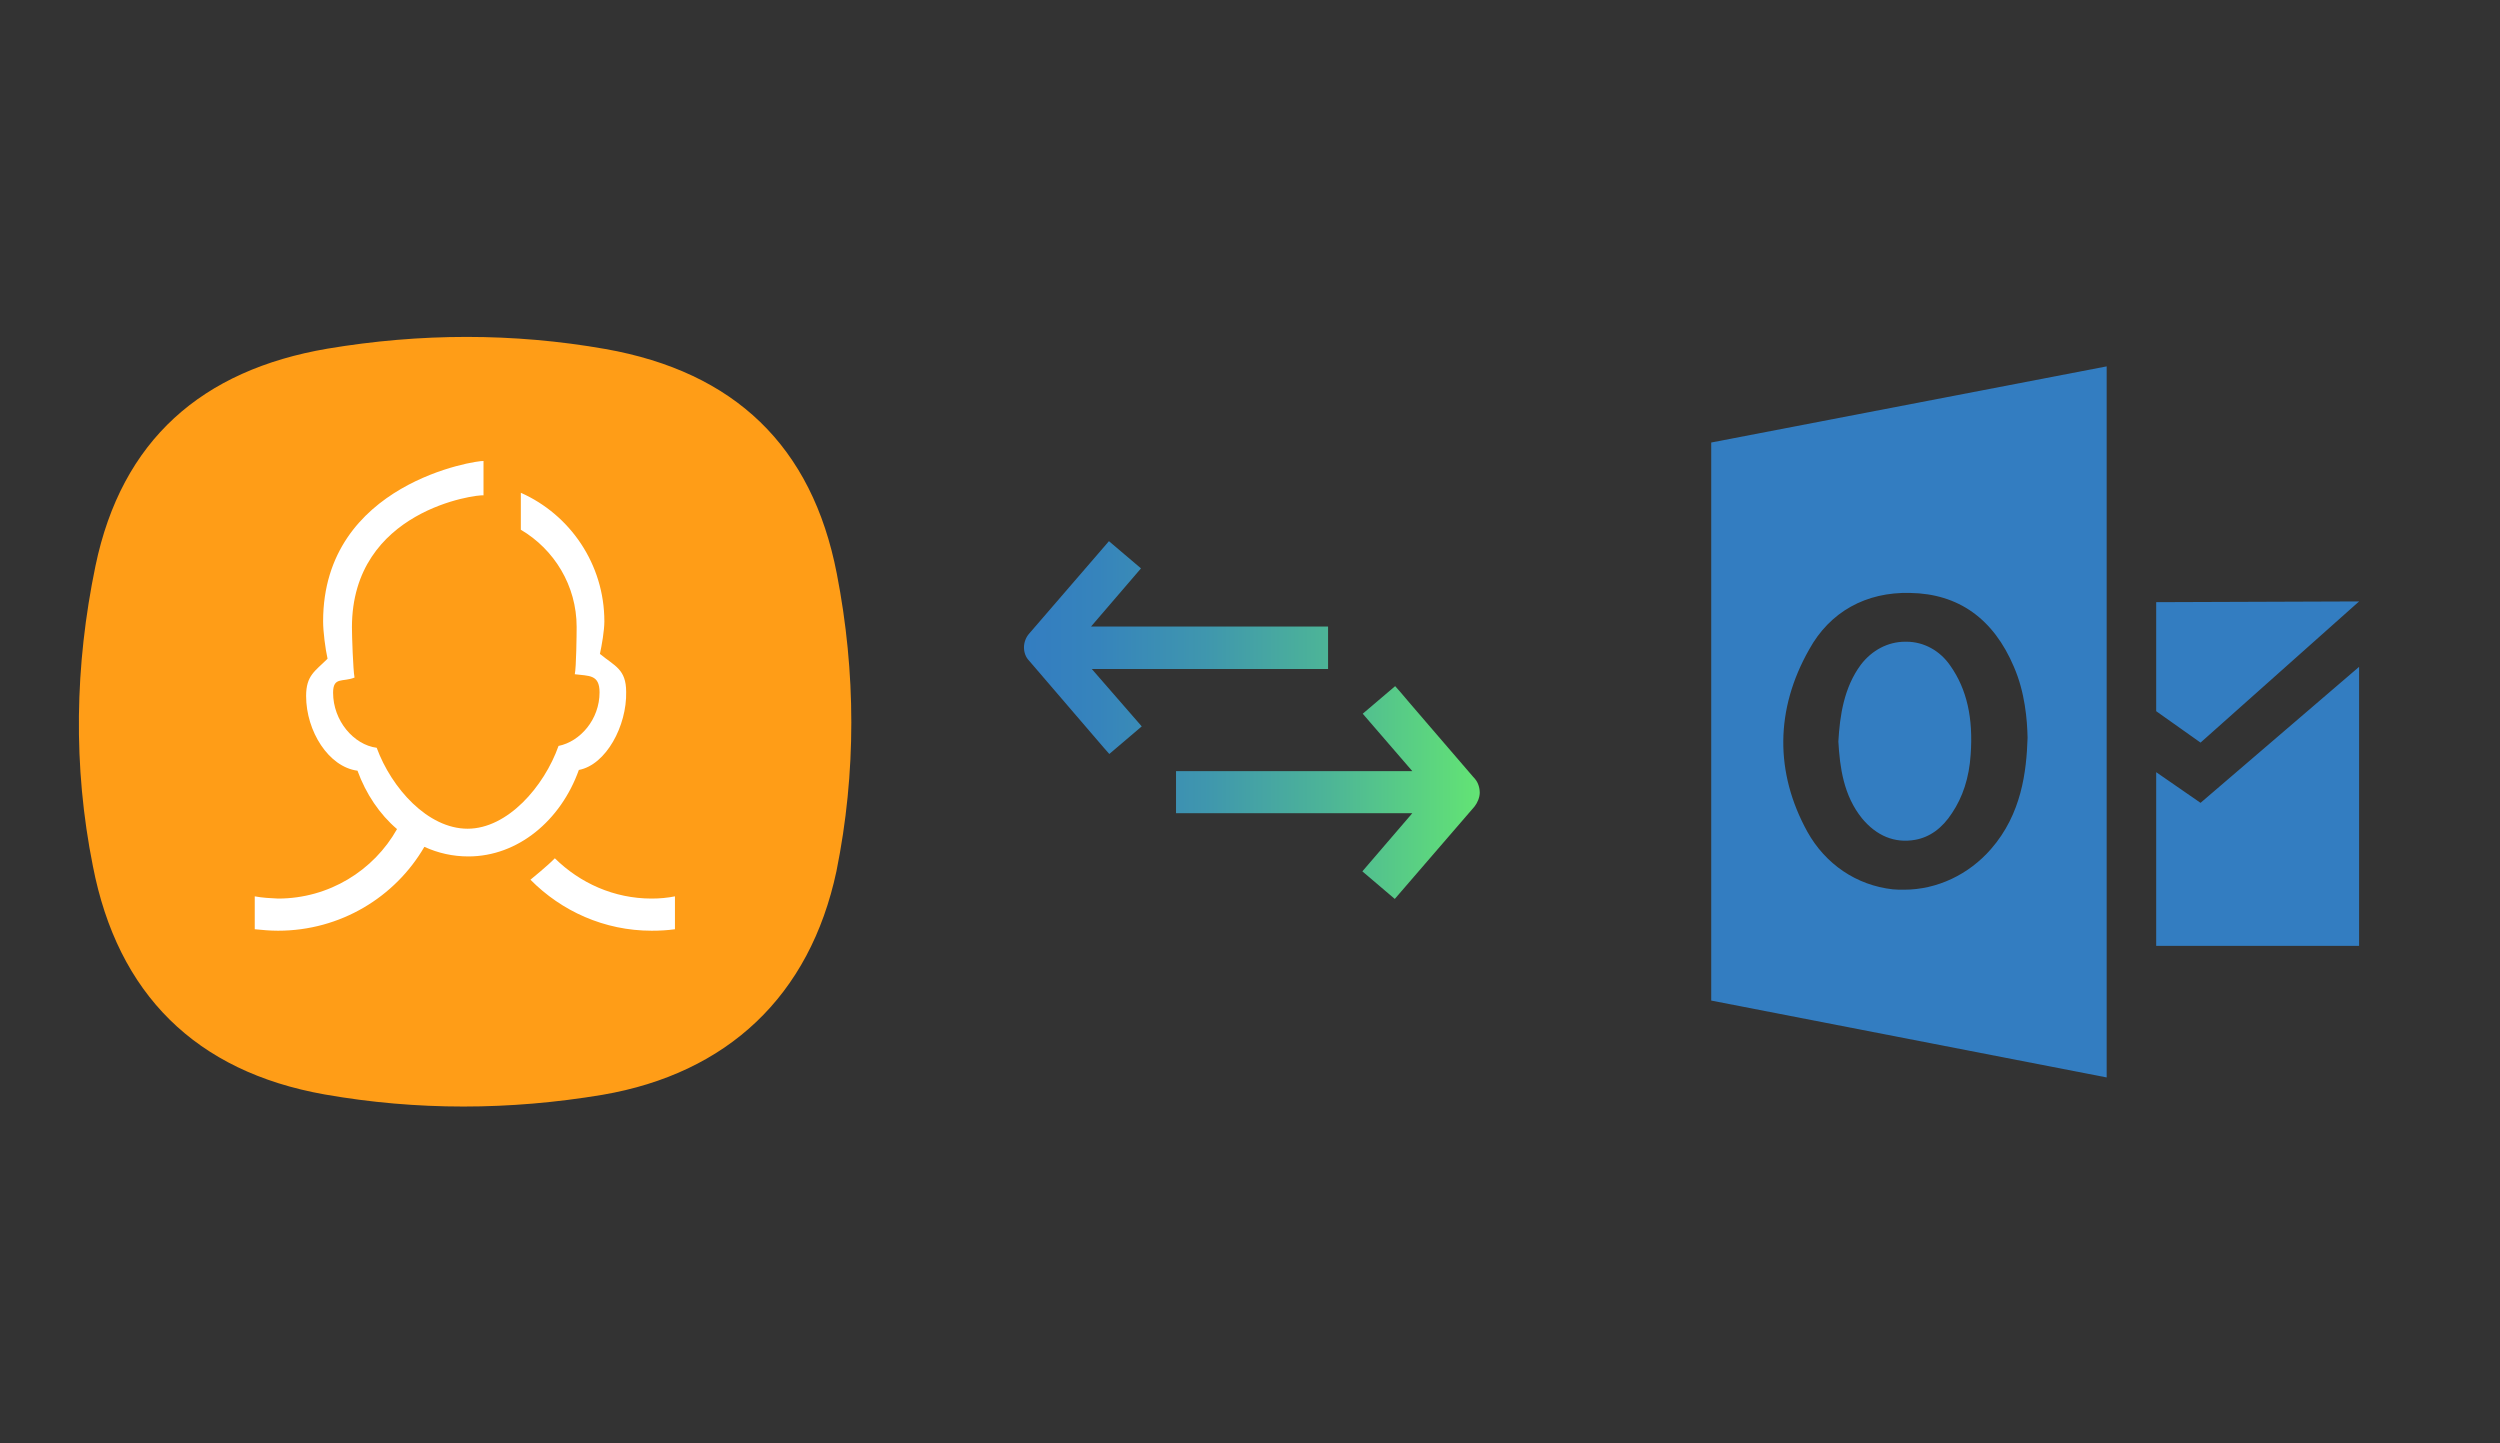
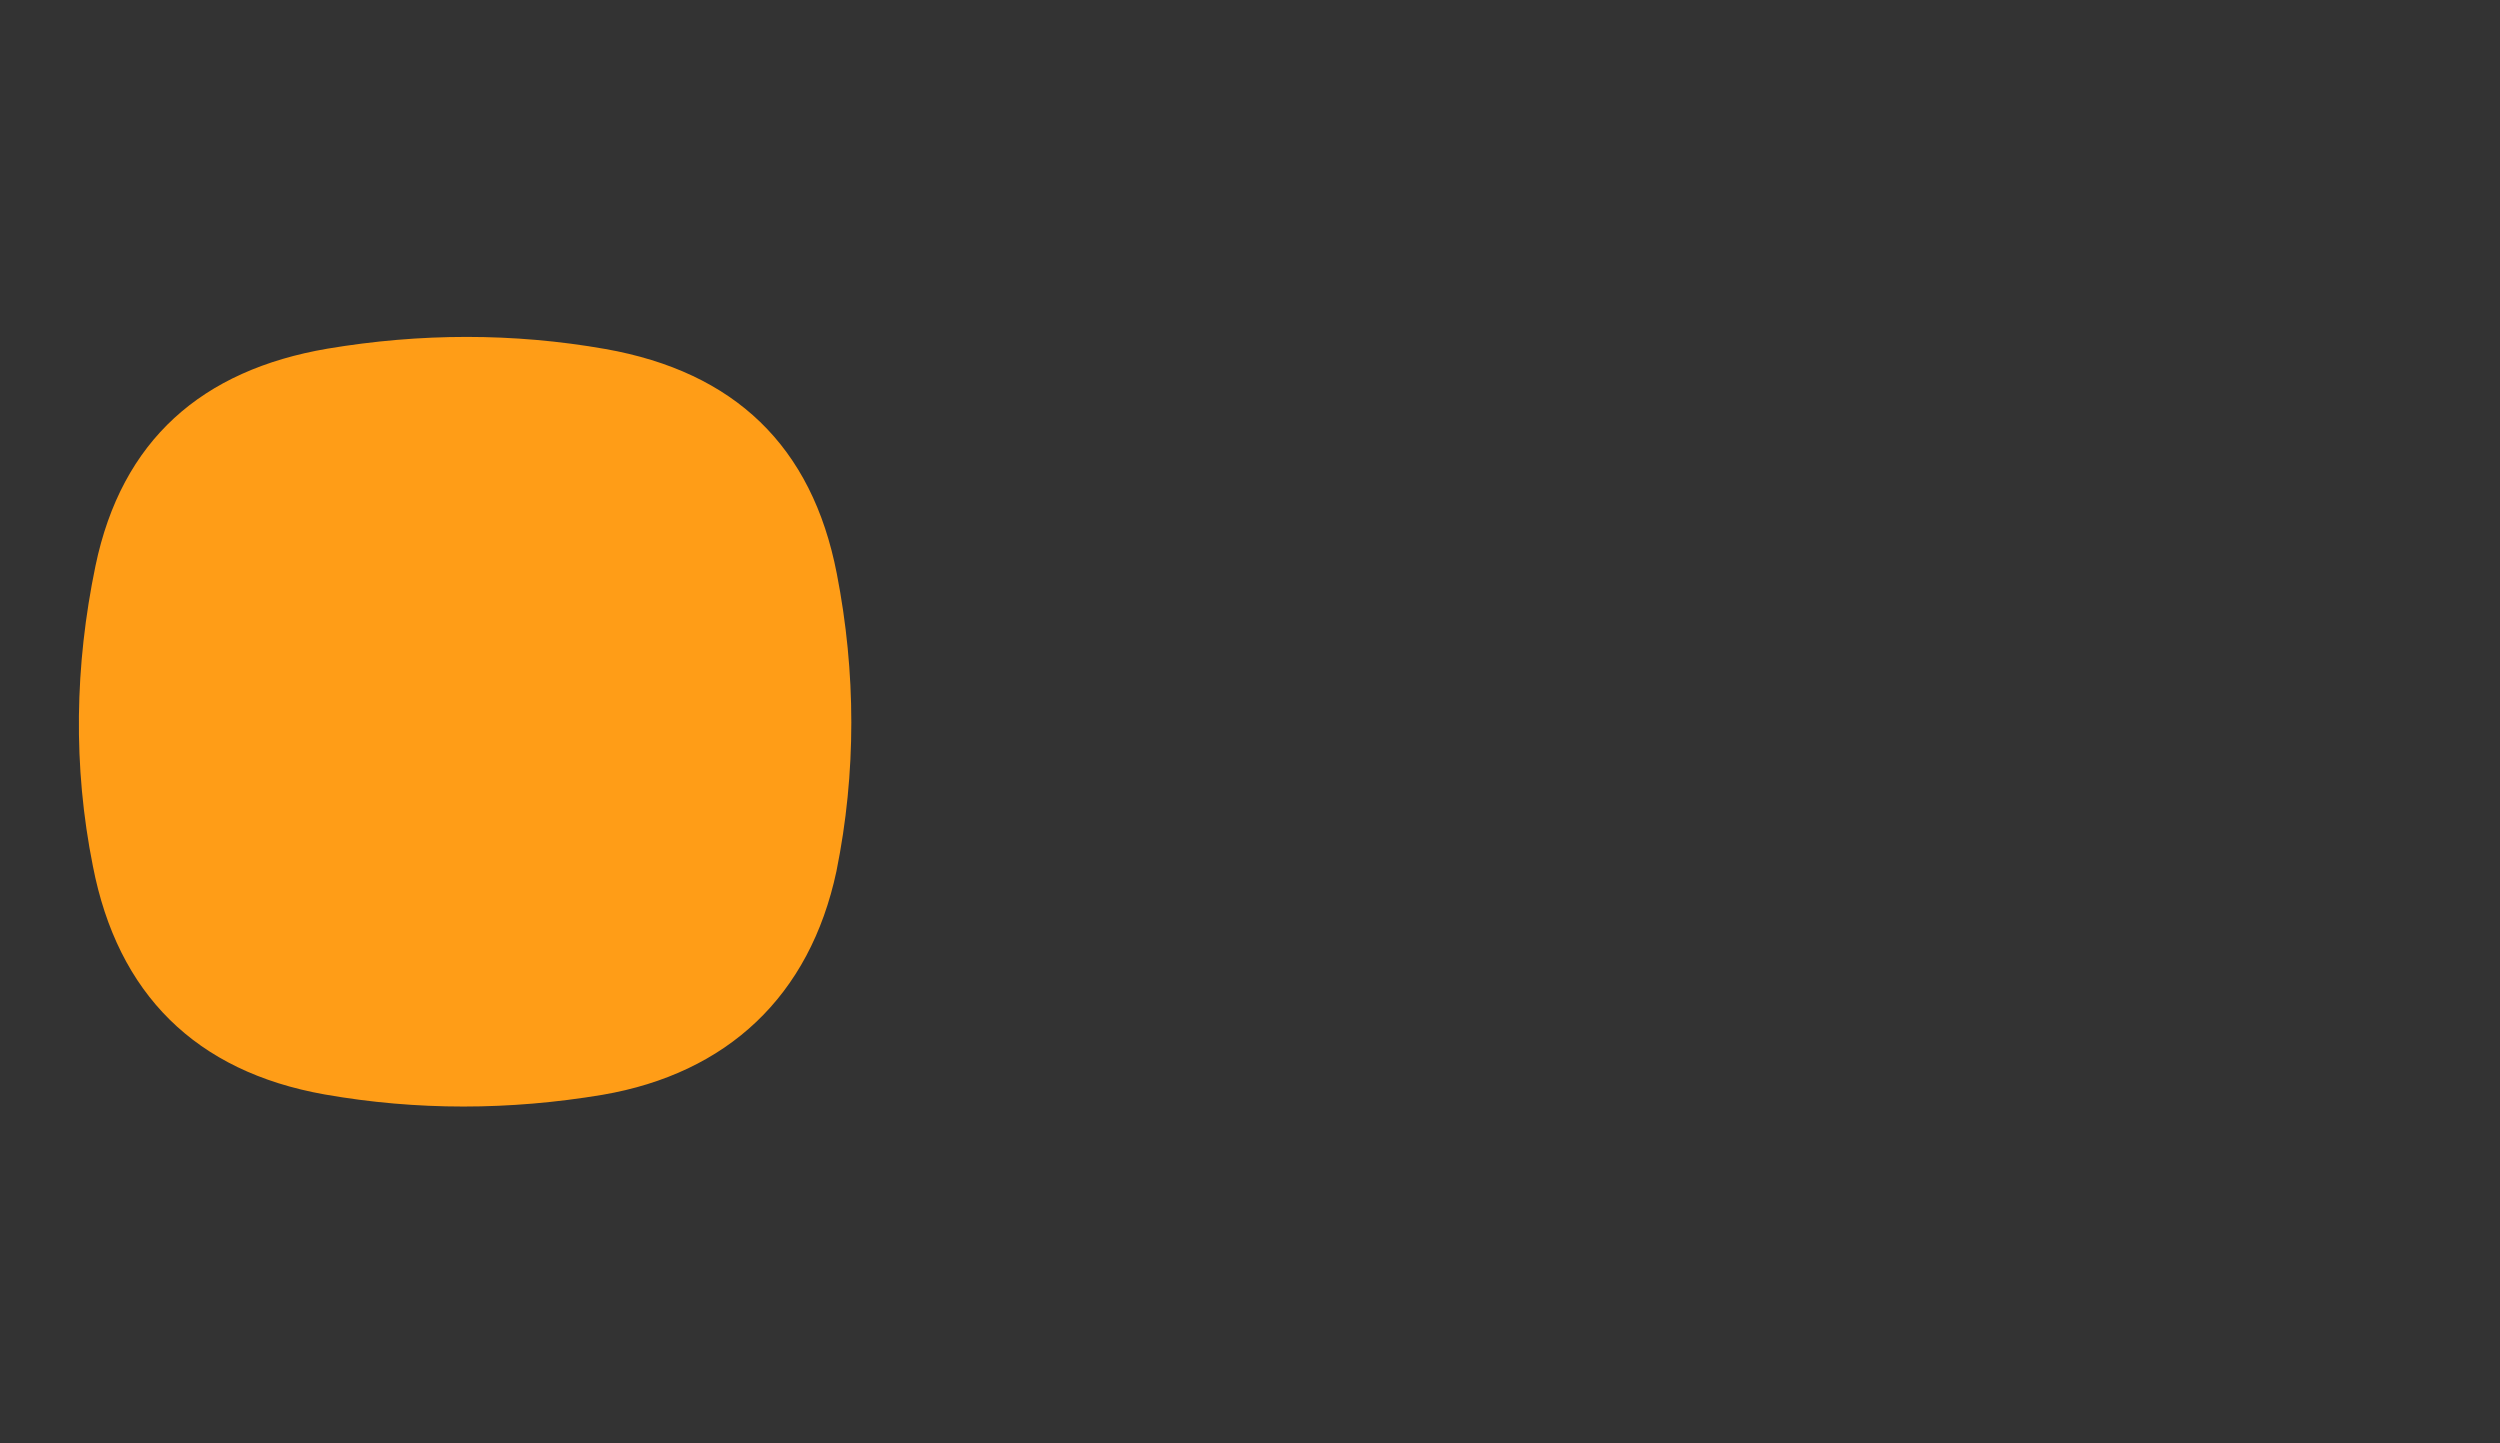
<svg xmlns="http://www.w3.org/2000/svg" x="0" y="0" width="672" height="388" xml="http://www.w3.org/XML/1998/namespace" version="1.1">
  <rect width="100%" height="100%" fill="#333333" stroke="none" />
  <svg x="422" y="66" width="250" height="256" viewBox="0, 0, 249.8, 257.7" xml:space="preserve" id="Layer_1" enable-background="new 0 0 249.8 257.7" version="1.1">
-     <path d="M78.1 155 C73.1 148.8 72.1 141.2 71.7 134.2 C72.1 127.2 73.2 119.6 77.8 113.4 C80.8 109.5 85.1 107.2 89.8 107.2 C89.9 107.2 89.9 107.2 90.1 107.2 C94.8 107.2 99.2 109.6 102 113.7 C106.5 120.1 108.2 127.9 107.5 137.7 C107.1 144.1 105.3 149.3 102.5 153.5 C99.8 157.7 96.4 160.1 92.5 160.8 C86.9 161.8 82 159.7 78.1 155 z M144.3 32.7 L144.3 225.1 L37.3 204.3 L37.3 53.3 L144.3 32.7 z M122.9 133.2 C122.8 128.3 122.2 120.9 119.2 114 C113.7 101 104.2 94.2 91.1 94 C79.2 93.7 69.4 99.1 63.8 109.3 C54.6 125.5 54.5 142.6 63.3 158.6 C68.2 167.4 76.6 173.1 86.4 174.2 C87.3 174.3 88.4 174.3 89.5 174.3 C98.4 174.3 107 170.2 113 163.3 C121.3 153.8 122.6 142.3 122.9 133.2 z M157.7 96.5 L157.7 126 L169.7 134.5 L212.6 96.3 L157.7 96.5 z M157.7 189.5 L212.6 189.5 L212.6 114 L169.7 150.8 L157.7 142.5 L157.7 189.5 z" style="fill:#337DC1;" />
-   </svg>
+     </svg>
  <svg x="250" y="107" width="173" height="173" viewBox="0, 0, 172.7, 172.7" xml:space="preserve" enable-background="new 0 0 172.7 172.7" version="1.1">
    <g id="sync_1_" />
    <g id="add_1_" />
    <g id="move_1_" />
    <g id="transfer_1_">
      <linearGradient x1="25.207" y1="86.36" x2="147.514" y2="86.36" gradientUnits="userSpaceOnUse" id="transfer_2_">
        <stop offset="0%" stop-color="#337DC1" />
        <stop offset="16.28%" stop-color="#3684BC" />
        <stop offset="39.51%" stop-color="#3F96AE" />
        <stop offset="66.91%" stop-color="#4DB597" />
        <stop offset="97.29%" stop-color="#61E077" />
        <stop offset="100%" stop-color="#63E474" />
      </linearGradient>
-       <path d="M147.5 105.9 C147.5 107.1 146.9 108.6 146.1 109.6 L124.7 134.4 L116 127 L129.4 111.4 L66 111.4 L66 100.1 L129.4 100.1 L116.1 84.7 L124.8 77.3 L126.3 79 C126.4 79.2 140.9 96 145.7 101.6 C146.1 102.1 146.3 102.2 146.3 102.3 C147 103.1 147.5 104.5 147.5 105.9 z M26.6 70.5 C26.6 70.5 26.8 70.7 27.2 71.2 C32 76.8 46.4 93.6 46.6 93.8 L48.1 95.5 L56.8 88.1 L43.4 72.7 L106.8 72.7 L106.8 61.3 L43.2 61.3 L56.6 45.7 L48 38.4 L26.6 63.2 C25.7 64.2 25.2 65.6 25.2 66.9 C25.2 68.3 25.7 69.6 26.6 70.5 z" id="transfer" style="fill:url(#transfer_2_);" />
    </g>
    <g id="share_1_" />
    <g id="link_1_" />
    <g id="export_1_" />
    <g id="integrate_1_" />
    <g id="connect_1_" />
    <g id="copy_1_" />
    <g id="convert_1_" />
    <g id="push" />
  </svg>
  <svg x="0" y="66" width="250" height="256" viewBox="0, 0, 249.8, 257.7" xml:space="preserve" id="Layer_1#1" enable-background="new 0 0 249.8 257.7" version="1.1">
    <g>
      <g transform="translate(-21, -26)" id="icons">
        <g id="contacts">
          <g transform="translate(32, 33)">
            <g>
              <path d="M13.9 79.7 C21 45.6 42.7 26.7 76.7 20.9 C101.8 16.7 126.9 16.6 151.9 21 C186.8 27.2 207.8 47.2 214.5 81.8 C219.7 108.5 219.8 135.6 214.4 162.3 C207.2 196.1 184.9 217 151.1 222.8 C126 227 100.9 227.1 75.9 222.7 C41 216.5 19.9 195.5 13.2 160.9 C7.8 133.9 8.3 106.7 13.9 79.7 L13.9 79.7 z" clip-rule="evenodd" fill-rule="evenodd" style="fill:#FF9D17;" />
            </g>
          </g>
-           <path d="M176.7 167.9 C171.8 181.6 160.2 191.3 146.8 191.3 C142.6 191.3 138.6 190.4 134.9 188.7 C127 202.3 112.2 211.4 95.3 211.4 C93.1 211.4 91 211.2 89 211 L89 202.1 C91.1 202.5 93.2 202.6 95.3 202.7 C109.1 202.7 121.2 195.1 127.5 183.9 C122.8 179.9 119.1 174.4 116.8 168.1 C109 167.1 102.9 157.4 102.9 147.9 C102.9 142.3 105.3 141.2 108.7 137.8 C108.1 135.1 107.5 130.5 107.5 127.7 C107.5 90.2 149.2 84.1 150.9 84.3 L150.9 93.6 C149.2 93.3 115.3 97.5 115.3 129.3 C115.3 131.6 115.6 140.8 116 142.9 C112.8 144.2 110.2 142.6 110.2 147 C110.2 154.6 115.8 161.1 122 161.9 C126 172.8 135.8 183.8 146.6 183.8 C157.4 183.8 167.3 172.4 171.2 161.4 C177.1 160.2 182.3 154.2 182.3 146.9 C182.3 142 179.4 142.5 175.6 142 C176 140.1 176.1 131.2 176.1 129.2 C176.1 118 170 108.2 161 102.9 L161 92.9 C174.3 98.8 183.6 112.2 183.6 127.7 C183.6 130.2 182.9 134.2 182.4 136.5 C186.4 139.8 189.5 140.6 189.5 146.8 C189.7 155.9 184.1 166.5 176.7 167.9 L176.7 167.9 z M196.4 202.7 C198.6 202.7 200.7 202.5 202.7 202.1 L202.7 211 C200.6 211.3 198.5 211.4 196.4 211.4 C183.6 211.4 172 206.1 163.6 197.6 C163.7 197.5 168.3 193.8 170.2 191.8 C177 198.5 186.2 202.7 196.4 202.7 z" clip-rule="evenodd" fill-rule="evenodd" style="fill:white;" />
        </g>
      </g>
    </g>
  </svg>
</svg>